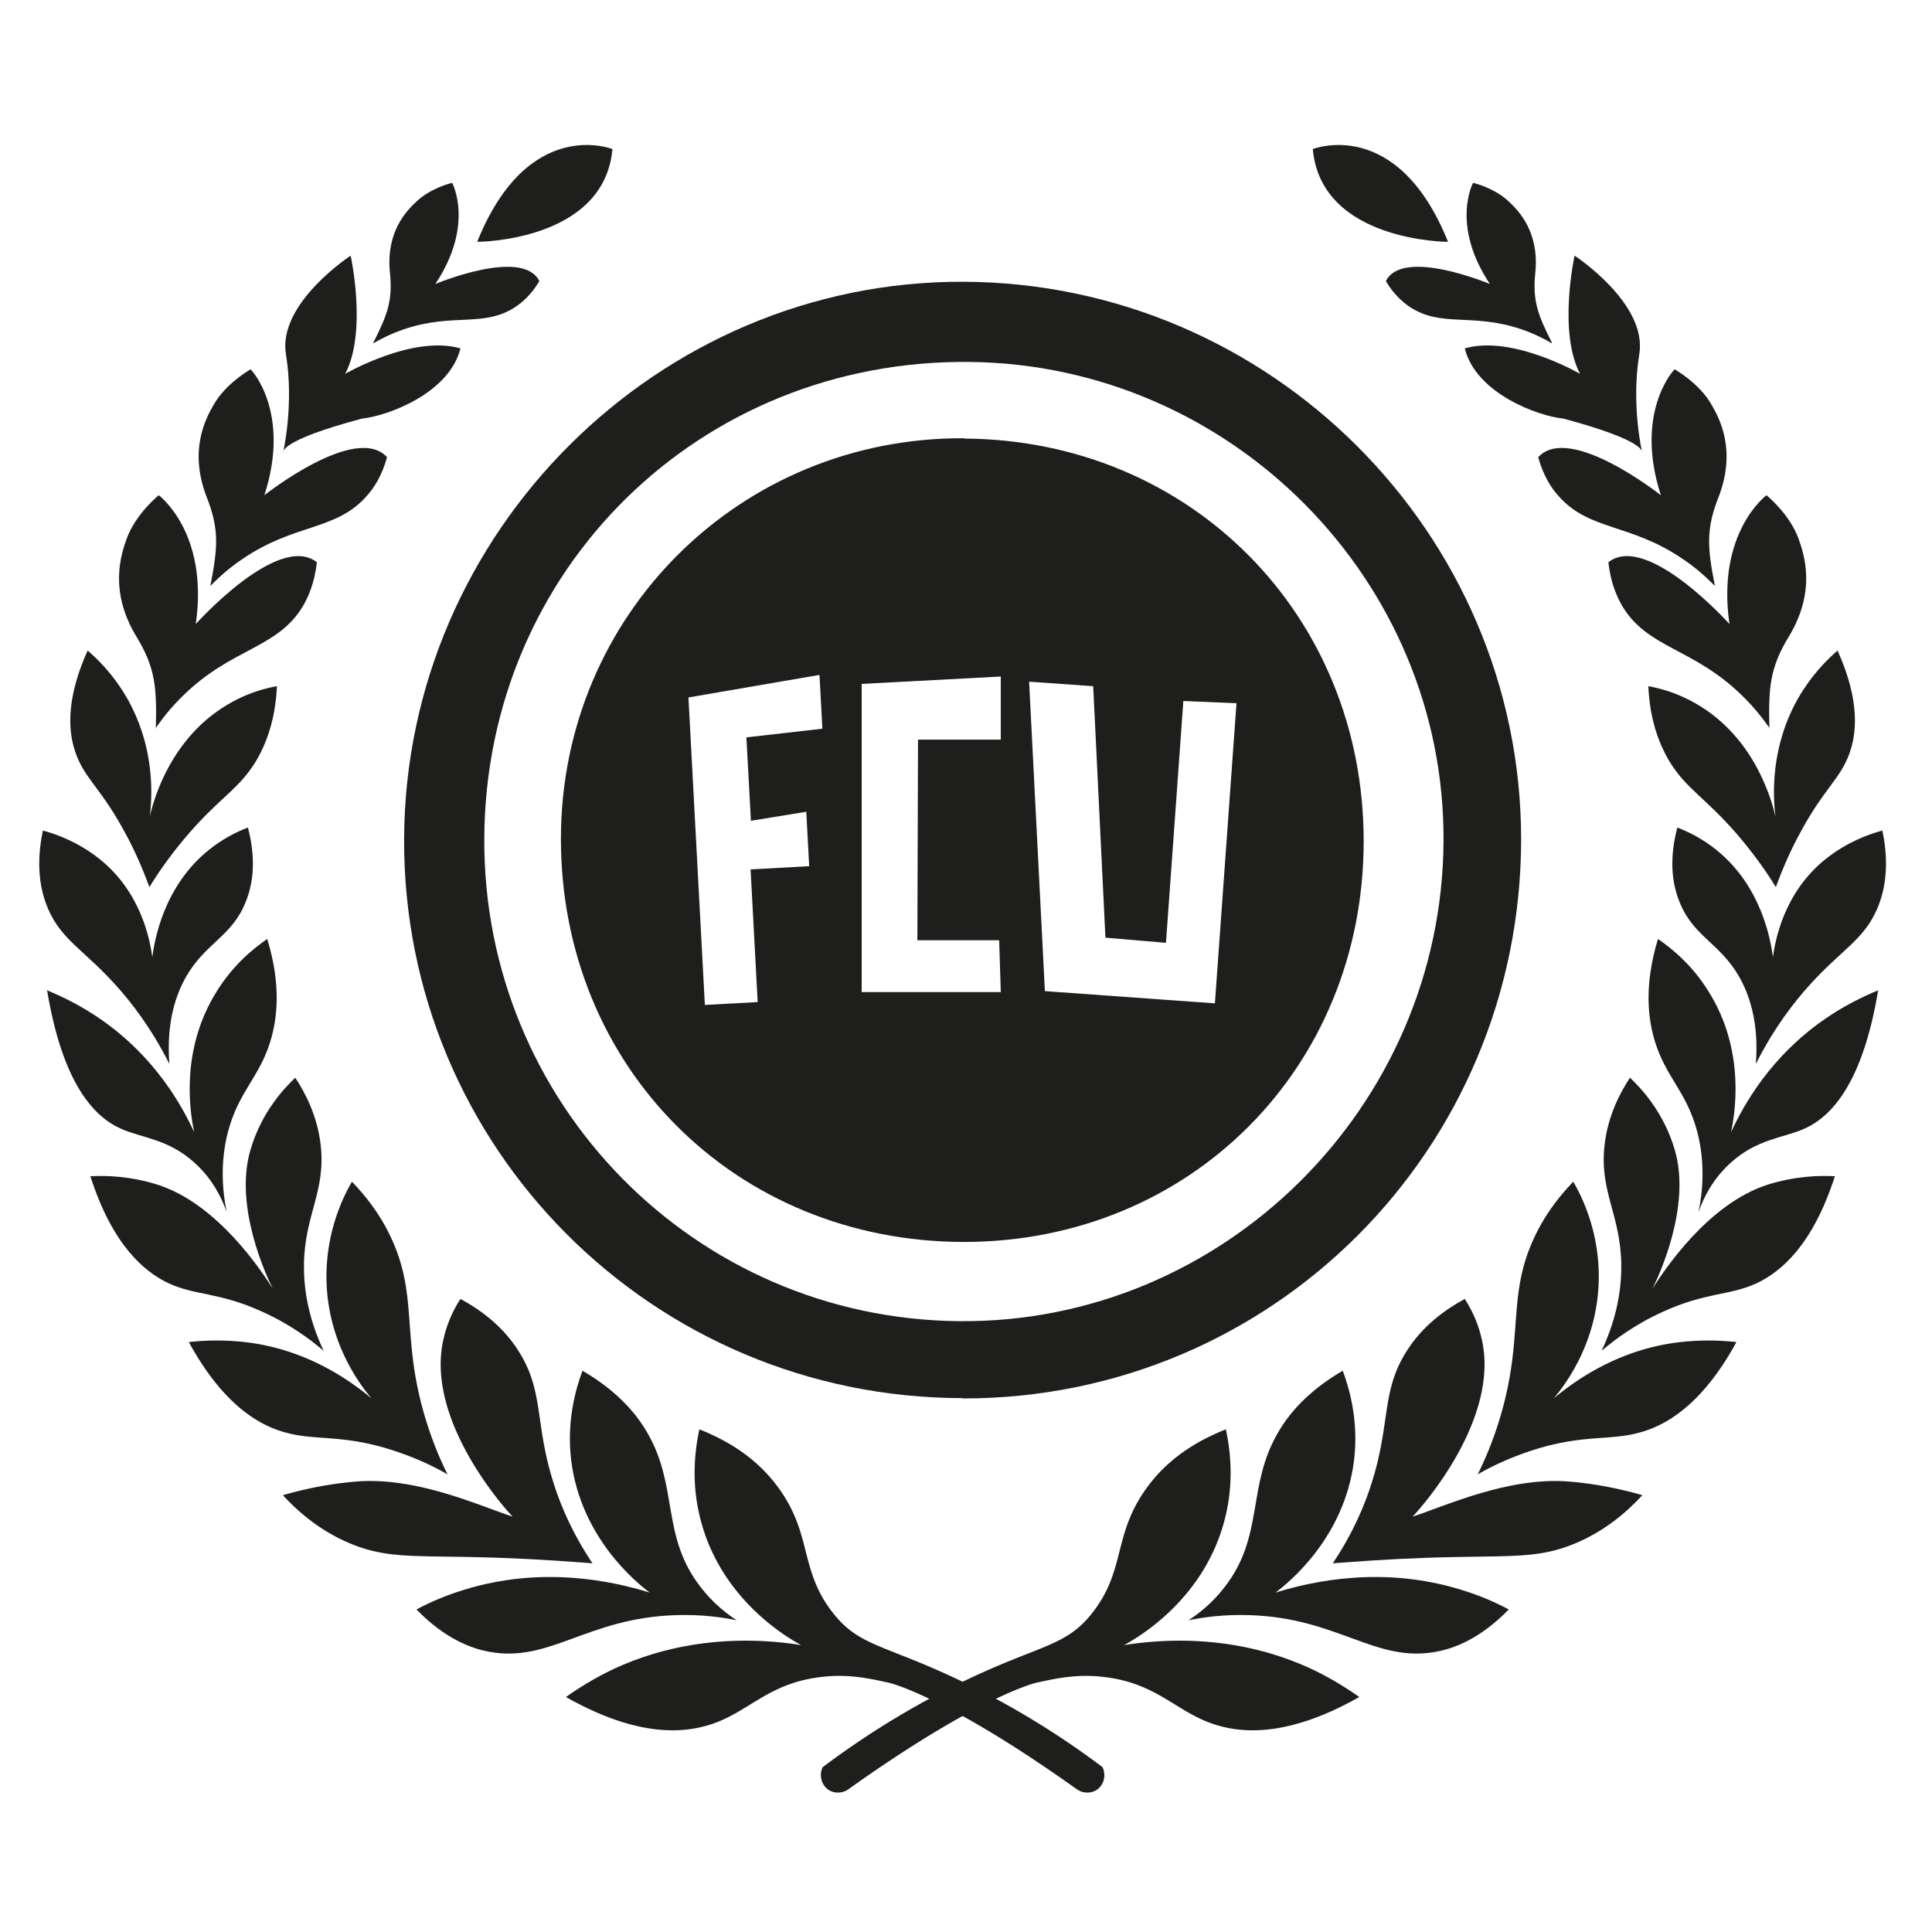
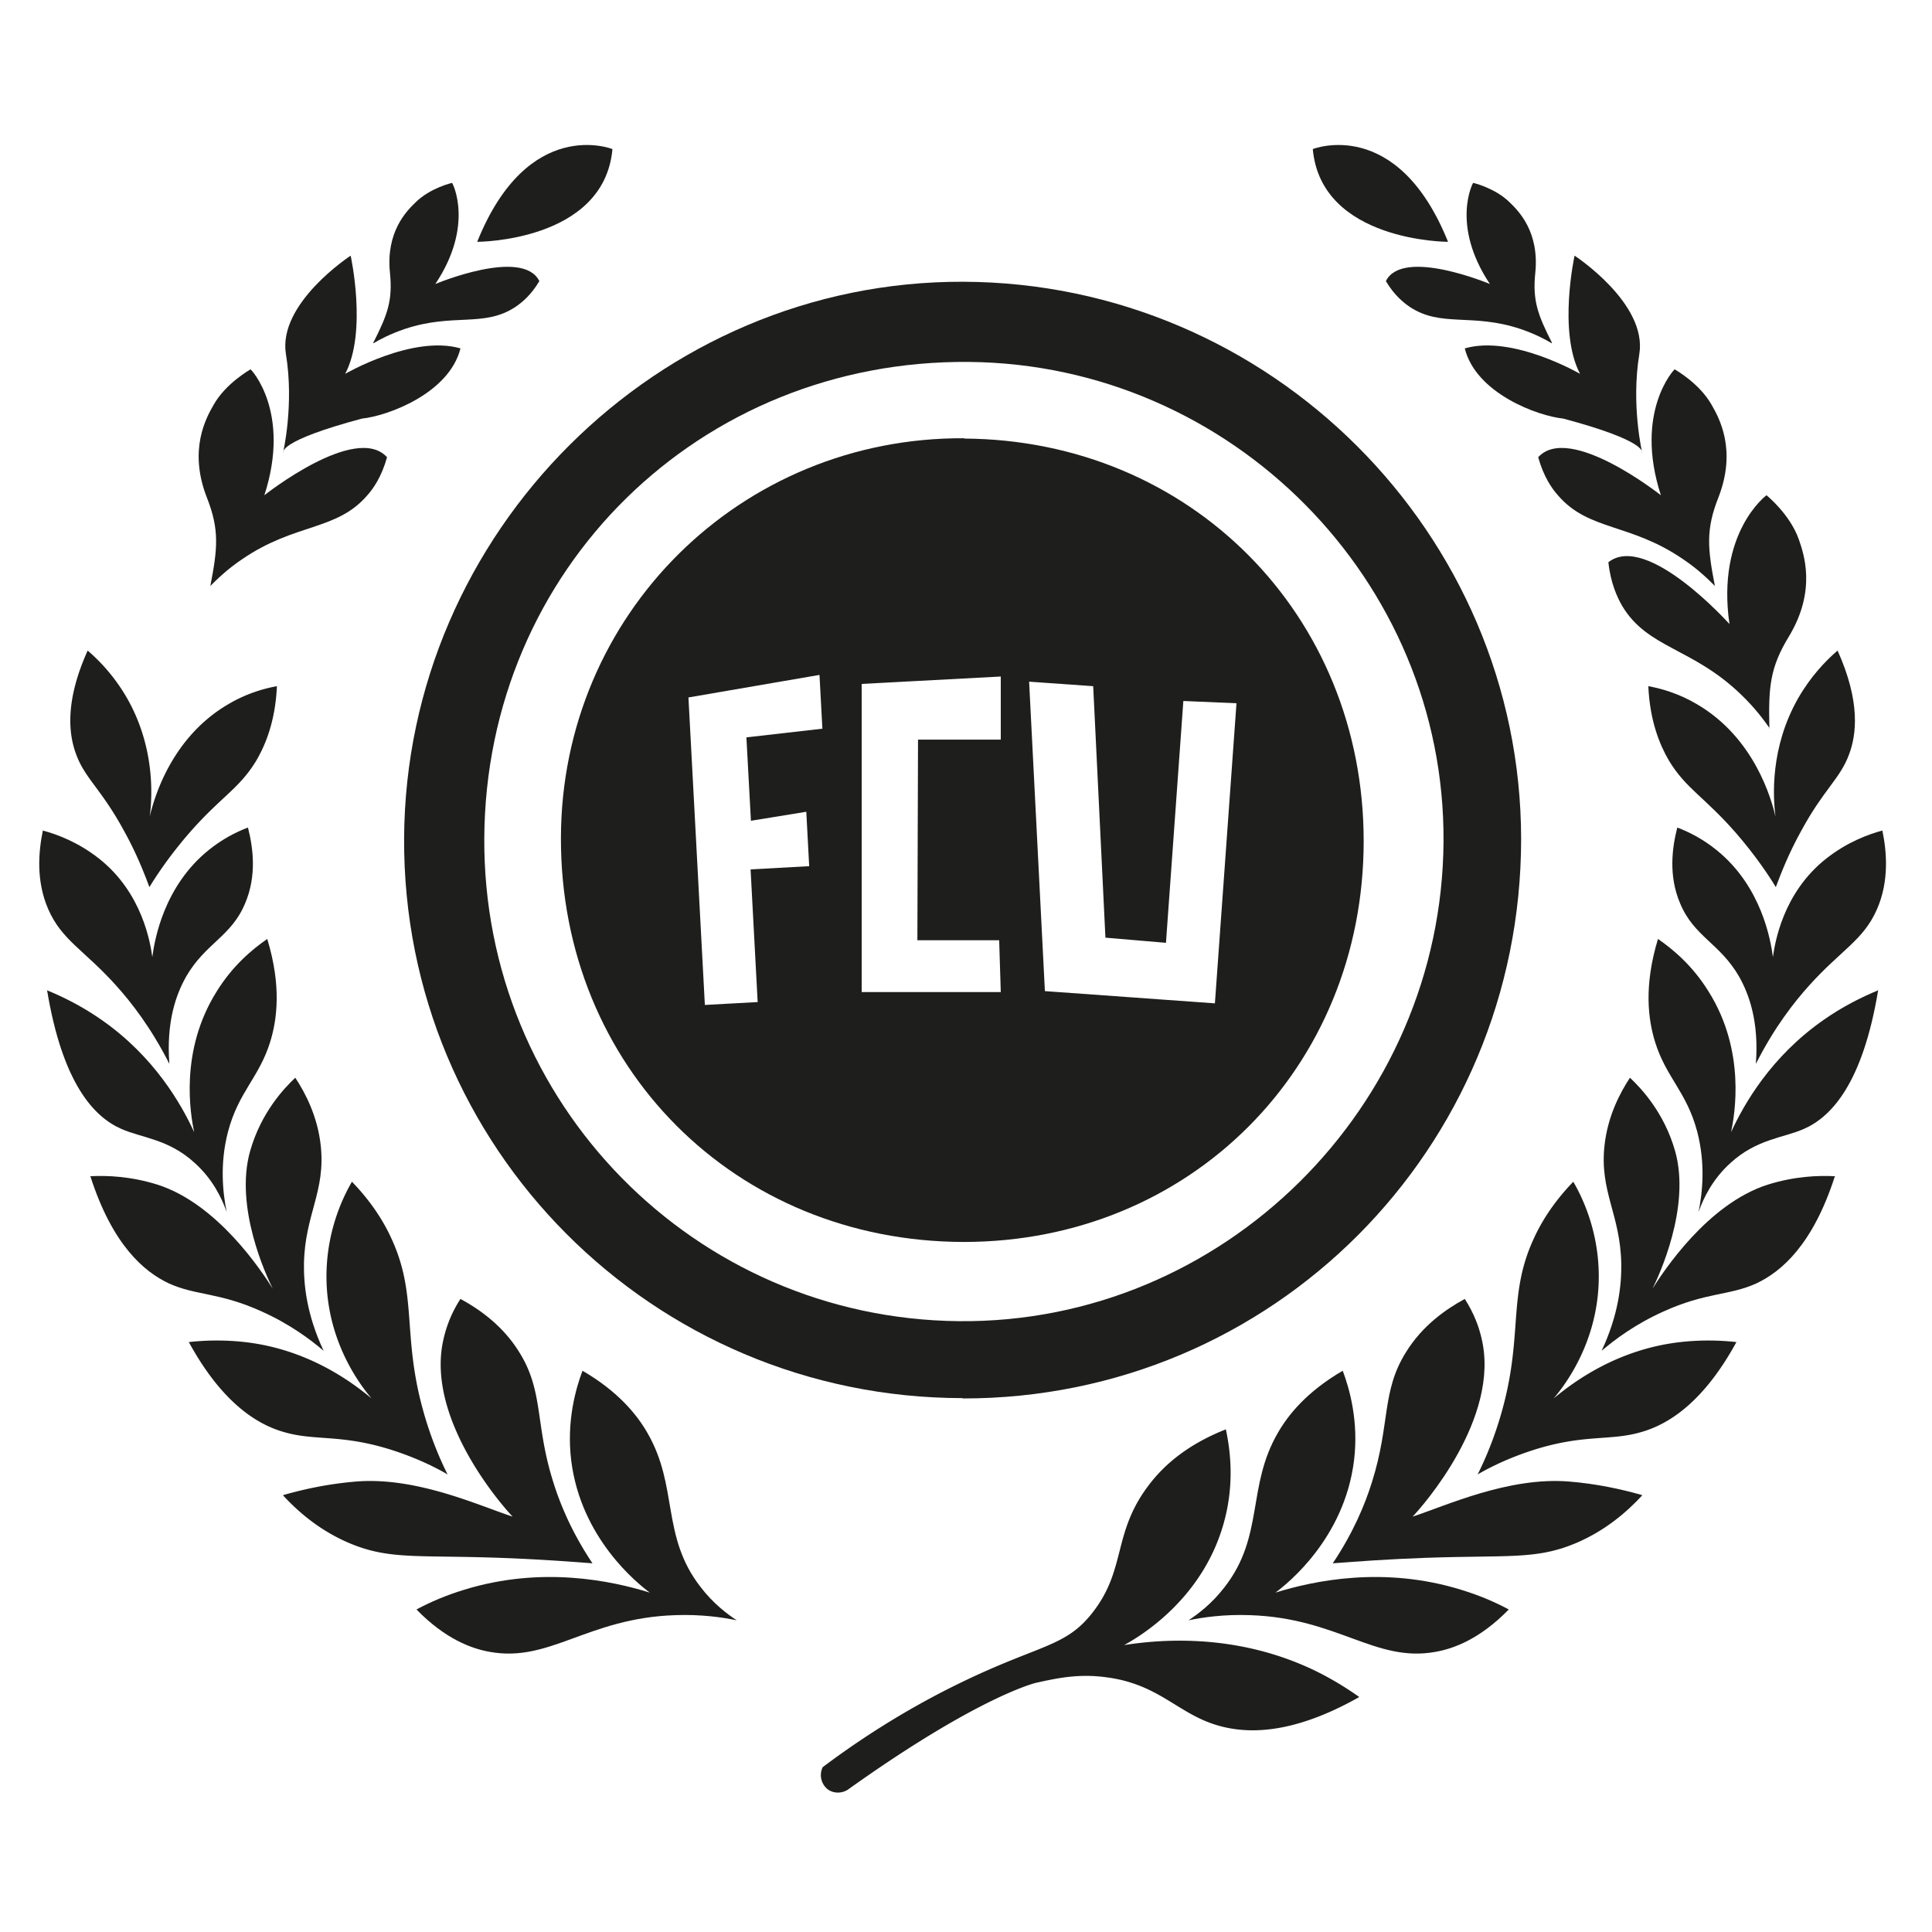
<svg xmlns="http://www.w3.org/2000/svg" data-type="color" viewBox="0 0 60 60" data-bbox="1.219 4.503 57.352 51.167">
  <g>
    <path data-color="1" fill="#1e1e1c" d="M29.89 43.42c-9.63-.01-17.39-7.8-17.34-17.39.05-9.51 7.89-17.31 17.36-17.28 9.53.03 17.32 7.81 17.33 17.3 0 9.64-7.73 17.39-17.34 17.38Zm-14.85-17.4c-.05 8.23 6.52 14.93 14.74 15.01 8.2.08 15-6.65 15.05-14.9.05-8.11-6.59-14.81-14.73-14.89-8.37-.08-15.01 6.44-15.06 14.78Z" />
    <path data-color="1" fill="#1e1e1c" d="M29.95 13.61c-6.95-.04-12.52 5.47-12.53 12.42-.01 7.1 5.41 12.53 12.51 12.54 7.02 0 12.42-5.4 12.42-12.45 0-7.03-5.39-12.46-12.41-12.5Zm-6.63 11.88 1.72-.28.09 1.69-1.82.1.22 4.12-1.64.09-.51-9.55 4.07-.7.09 1.67-2.36.27.14 2.58Zm7.75-2.52h-2.56l-.02 6.23h2.54l.05 1.61h-4.32v-9.57l4.32-.23v1.96Zm6.66 8.19-5.28-.38-.49-9.61 1.99.14.38 7.81 1.88.16.54-7.51 1.65.07-.67 9.32Z" />
    <path data-color="1" fill="#1e1e1c" d="M14.82 7.51s3.94 0 4.2-2.88c0 0-2.62-1.05-4.2 2.88Z" />
    <path data-color="1" fill="#1e1e1c" d="M11.59 10.65c.44-.87.61-1.31.52-2.18-.13-1.27.52-1.92.79-2.18.45-.45 1.13-.61 1.14-.61s.7 1.31-.52 3.14c0 0 2.71-1.14 3.23-.09-.26.44-.55.67-.74.8-.98.65-1.93.18-3.45.69-.44.15-.78.33-.96.44Z" />
    <path data-color="1" fill="#1e1e1c" d="M6.53 18.21c.23-1.18.29-1.76-.11-2.77-.57-1.47-.02-2.46.21-2.86.38-.68 1.14-1.1 1.15-1.11s1.27 1.32.43 3.91c0 0 2.84-2.25 3.81-1.18-.17.61-.43.98-.62 1.19-.95 1.1-2.23.85-3.87 1.97-.48.32-.81.65-1 .84Z" />
-     <path data-color="1" fill="#1e1e1c" d="M4.84 22.63c.03-1.28-.01-1.89-.61-2.87-.86-1.43-.46-2.56-.3-3.02.28-.78 1-1.36 1-1.36s1.56 1.15 1.15 4c0 0 2.56-2.86 3.76-1.92-.07.66-.28 1.1-.43 1.36-.79 1.32-2.18 1.29-3.69 2.75-.44.42-.73.82-.89 1.05Z" />
    <path data-color="1" fill="#1e1e1c" d="M8.79 14.06s.35-1.48.09-3.06 2.01-3.06 2.01-3.06.52 2.36-.17 3.67c0 0 2.1-1.22 3.58-.79-.35 1.4-2.27 2.1-3.06 2.18-2.62.7-2.44 1.05-2.44 1.05Z" />
    <path data-color="1" fill="#1e1e1c" d="M1.46 30.74c.48 2.91 1.46 3.95 2.31 4.32.63.28 1.46.31 2.27 1.05.56.5.85 1.1 1 1.53-.12-.59-.22-1.49.04-2.49.33-1.25.96-1.67 1.31-2.79.21-.68.36-1.72-.09-3.2-.45.31-1.07.82-1.57 1.63-1.17 1.86-.81 3.84-.7 4.37-.4-.87-1.24-2.35-2.88-3.49-.6-.42-1.19-.71-1.7-.92Z" />
    <path data-color="1" fill="#1e1e1c" d="M8.79 46.44c.48.52 1.16 1.11 2.1 1.5 1.21.5 2.09.35 4.63.44 1.13.04 2.1.11 2.88.17-.63-.94-1-1.82-1.22-2.53-.57-1.81-.29-2.8-1.05-4.02-.51-.83-1.24-1.34-1.83-1.66a3.8 3.8 0 0 0-.52 1.22c-.6 2.48 1.85 5.24 2.14 5.54-1.02-.33-2.97-1.24-4.85-1.09-.87.07-1.64.24-2.27.42Z" />
    <path data-color="1" fill="#1e1e1c" d="M12.94 49.99c.89.91 1.7 1.21 2.27 1.31 1.87.34 3.03-1.05 5.76-1.14.81-.03 1.48.07 1.91.16-.29-.19-.73-.52-1.12-1.03-1.24-1.59-.68-3.12-1.66-4.8-.31-.54-.89-1.27-2.01-1.92-.21.56-.5 1.57-.35 2.79.3 2.41 2.05 3.81 2.44 4.1-1.19-.37-3.36-.83-5.76-.09-.56.17-1.05.38-1.48.61Z" />
-     <path data-color="1" fill="#1e1e1c" d="M17.59 52.71c2.11 1.19 3.52 1.14 4.43.86 1.21-.37 1.79-1.27 3.41-1.48.87-.12 1.54.03 2.18.17 0 0 1.76.4 5.85 3.32.19.12.43.12.61 0 .21-.15.29-.44.17-.7a26.103 26.103 0 0 0-4.28-2.62c-2.47-1.2-3.26-1.1-4.1-2.18-1.08-1.38-.59-2.5-1.81-4.04-.38-.48-1.06-1.15-2.33-1.65-.13.6-.28 1.67.06 2.89.66 2.41 2.66 3.57 3.1 3.81-1.26-.2-3.54-.34-5.88.77-.54.26-1.01.55-1.42.84Z" />
    <path data-color="1" fill="#1e1e1c" d="M5.87 41.69c1.04 1.9 2.14 2.56 2.97 2.79.94.27 1.72.06 3.23.52.81.25 1.44.56 1.83.79-.22-.44-.54-1.16-.79-2.1-.61-2.28-.15-3.5-.96-5.24-.21-.46-.58-1.09-1.22-1.75-.28.48-.82 1.58-.79 3.06.04 1.95 1.06 3.27 1.4 3.67-.66-.55-2.01-1.53-3.93-1.75a7.84 7.84 0 0 0-1.75 0Z" />
    <path data-color="1" fill="#1e1e1c" d="M2.81 36.54c.68 2.11 1.65 2.95 2.44 3.32.84.38 1.56.27 2.88.87.87.39 1.51.87 1.92 1.22-.53-1.13-.62-2.06-.61-2.71.03-1.53.68-2.24.52-3.67-.1-.91-.48-1.63-.79-2.1-.35.33-1.06 1.08-1.4 2.27-.5 1.75.51 3.9.7 4.28-.33-.52-1.7-2.63-3.58-3.23-.83-.26-1.57-.29-2.1-.26Z" />
-     <path data-color="1" fill="#1e1e1c" d="M1.33 25.8c-.13.63-.22 1.55.17 2.44.42.96 1.11 1.26 2.1 2.36.47.52 1.09 1.31 1.66 2.44-.1-1.31.21-2.16.52-2.71.6-1.04 1.4-1.24 1.83-2.27.37-.86.25-1.74.09-2.36-.37.14-.8.36-1.22.7-1.4 1.13-1.68 2.8-1.75 3.32-.06-.42-.3-1.99-1.66-3.06-.65-.51-1.3-.75-1.75-.87Z" />
+     <path data-color="1" fill="#1e1e1c" d="M1.33 25.8c-.13.63-.22 1.55.17 2.44.42.96 1.11 1.26 2.1 2.36.47.52 1.09 1.31 1.66 2.44-.1-1.31.21-2.16.52-2.71.6-1.04 1.4-1.24 1.83-2.27.37-.86.25-1.74.09-2.36-.37.14-.8.36-1.22.7-1.4 1.13-1.68 2.8-1.75 3.32-.06-.42-.3-1.99-1.66-3.06-.65-.51-1.3-.75-1.75-.87" />
    <path data-color="1" fill="#1e1e1c" d="M2.72 20.21c-.71 1.58-.59 2.6-.35 3.23.28.75.78 1.07 1.48 2.36.4.72.64 1.35.79 1.75.25-.41.65-1 1.22-1.66.99-1.14 1.57-1.39 2.1-2.27.28-.48.59-1.21.64-2.31-.44.08-.97.24-1.51.56-1.8 1.05-2.32 2.98-2.44 3.49.08-.61.17-2.14-.7-3.67a5.71 5.71 0 0 0-1.22-1.48Z" />
    <path data-color="1" fill="#1e1e1c" d="M44.97 7.51s-3.94 0-4.2-2.88c0 0 2.62-1.05 4.2 2.88Z" />
    <path data-color="1" fill="#1e1e1c" d="M48.2 10.65c-.44-.87-.61-1.31-.52-2.18.13-1.27-.52-1.92-.79-2.18-.45-.45-1.13-.61-1.14-.61s-.7 1.31.52 3.14c0 0-2.71-1.14-3.23-.09.26.44.55.67.74.8.98.65 1.93.18 3.45.69.44.15.78.33.96.44Z" />
    <path data-color="1" fill="#1e1e1c" d="M53.26 18.21c-.23-1.18-.29-1.76.11-2.77.57-1.47.02-2.46-.21-2.86-.38-.68-1.14-1.1-1.15-1.11s-1.27 1.32-.43 3.91c0 0-2.84-2.25-3.81-1.18.17.61.43.98.62 1.19.95 1.1 2.23.85 3.87 1.97.48.32.81.65 1 .84Z" />
    <path data-color="1" fill="#1e1e1c" d="M54.95 22.63c-.03-1.28.01-1.89.61-2.87.86-1.43.46-2.56.3-3.02-.28-.78-1-1.36-1-1.36s-1.56 1.15-1.15 4c0 0-2.56-2.86-3.76-1.92.07.66.28 1.1.43 1.36.79 1.32 2.18 1.29 3.69 2.75.44.42.73.82.89 1.05Z" />
    <path data-color="1" fill="#1e1e1c" d="M51 14.06s-.35-1.48-.09-3.06-2.01-3.06-2.01-3.06-.52 2.36.17 3.67c0 0-2.1-1.22-3.58-.79.35 1.4 2.27 2.1 3.06 2.18 2.62.7 2.44 1.05 2.44 1.05Z" />
    <path data-color="1" fill="#1e1e1c" d="M58.33 30.74c-.48 2.91-1.46 3.95-2.31 4.32-.63.28-1.46.31-2.27 1.05-.56.5-.85 1.1-1 1.53.12-.59.22-1.49-.04-2.49-.33-1.25-.96-1.67-1.31-2.79-.21-.68-.36-1.72.09-3.2.45.31 1.07.82 1.57 1.63 1.17 1.86.81 3.84.7 4.37.4-.87 1.24-2.35 2.88-3.49.6-.42 1.19-.71 1.7-.92Z" />
    <path data-color="1" fill="#1e1e1c" d="M51 46.44c-.48.52-1.16 1.11-2.1 1.5-1.21.5-2.09.35-4.63.44-1.13.04-2.1.11-2.88.17.63-.94 1-1.82 1.22-2.53.57-1.81.29-2.8 1.05-4.02.51-.83 1.24-1.34 1.83-1.66.29.45.44.87.52 1.22.6 2.48-1.85 5.24-2.14 5.54 1.02-.33 2.97-1.24 4.85-1.09.87.07 1.64.24 2.27.42Z" />
    <path data-color="1" fill="#1e1e1c" d="M46.85 49.99c-.89.91-1.7 1.21-2.27 1.31-1.87.34-3.03-1.05-5.76-1.14-.81-.03-1.48.07-1.91.16.29-.19.73-.52 1.12-1.03 1.24-1.59.68-3.12 1.66-4.8.31-.54.89-1.27 2.01-1.92.21.56.5 1.57.35 2.79-.3 2.41-2.05 3.81-2.44 4.1 1.19-.37 3.36-.83 5.76-.09.56.17 1.05.38 1.48.61Z" />
    <path data-color="1" fill="#1e1e1c" d="M42.2 52.71c-2.11 1.19-3.52 1.14-4.43.86-1.21-.37-1.79-1.27-3.41-1.48-.87-.12-1.54.03-2.18.17 0 0-1.76.4-5.85 3.32-.19.12-.43.12-.61 0a.564.564 0 0 1-.17-.7c1.72-1.29 3.23-2.11 4.28-2.62 2.47-1.2 3.26-1.1 4.1-2.18 1.08-1.38.59-2.5 1.81-4.04.38-.48 1.06-1.15 2.33-1.65.13.6.28 1.67-.06 2.89-.66 2.41-2.66 3.57-3.1 3.81 1.26-.2 3.54-.34 5.88.77.54.26 1.01.55 1.42.84Z" />
    <path data-color="1" fill="#1e1e1c" d="M53.92 41.69c-1.04 1.9-2.14 2.56-2.97 2.79-.94.27-1.72.06-3.23.52-.81.25-1.44.56-1.83.79.22-.44.54-1.16.79-2.1.61-2.28.15-3.5.96-5.24.21-.46.58-1.09 1.22-1.75.28.48.82 1.58.79 3.06-.04 1.95-1.06 3.27-1.4 3.67.66-.55 2.01-1.53 3.93-1.75a7.84 7.84 0 0 1 1.75 0Z" />
    <path data-color="1" fill="#1e1e1c" d="M56.98 36.54c-.68 2.11-1.65 2.95-2.44 3.32-.84.38-1.56.27-2.88.87-.87.39-1.51.87-1.92 1.22.53-1.13.62-2.06.61-2.71-.03-1.53-.68-2.24-.52-3.67.1-.91.48-1.63.79-2.1.35.33 1.06 1.08 1.4 2.27.5 1.75-.51 3.9-.7 4.28.33-.52 1.7-2.63 3.58-3.23.83-.26 1.57-.29 2.1-.26Z" />
    <path data-color="1" fill="#1e1e1c" d="M58.46 25.8c.13.63.22 1.55-.17 2.44-.42.96-1.11 1.26-2.1 2.36-.47.52-1.09 1.31-1.66 2.44.1-1.31-.21-2.16-.52-2.71-.6-1.04-1.4-1.24-1.83-2.27-.37-.86-.25-1.74-.09-2.36.37.14.8.36 1.22.7 1.4 1.13 1.68 2.8 1.75 3.32.06-.42.3-1.99 1.66-3.06.65-.51 1.3-.75 1.75-.87Z" />
    <path data-color="1" fill="#1e1e1c" d="M57.07 20.21c.71 1.58.59 2.6.35 3.23-.28.75-.78 1.07-1.48 2.36-.4.72-.64 1.35-.79 1.75-.25-.41-.65-1-1.22-1.66-.99-1.14-1.57-1.39-2.1-2.27-.28-.48-.59-1.21-.64-2.31.44.08.97.24 1.51.56 1.8 1.05 2.32 2.98 2.44 3.49-.08-.61-.17-2.14.7-3.67.39-.68.85-1.16 1.22-1.48Z" />
  </g>
</svg>